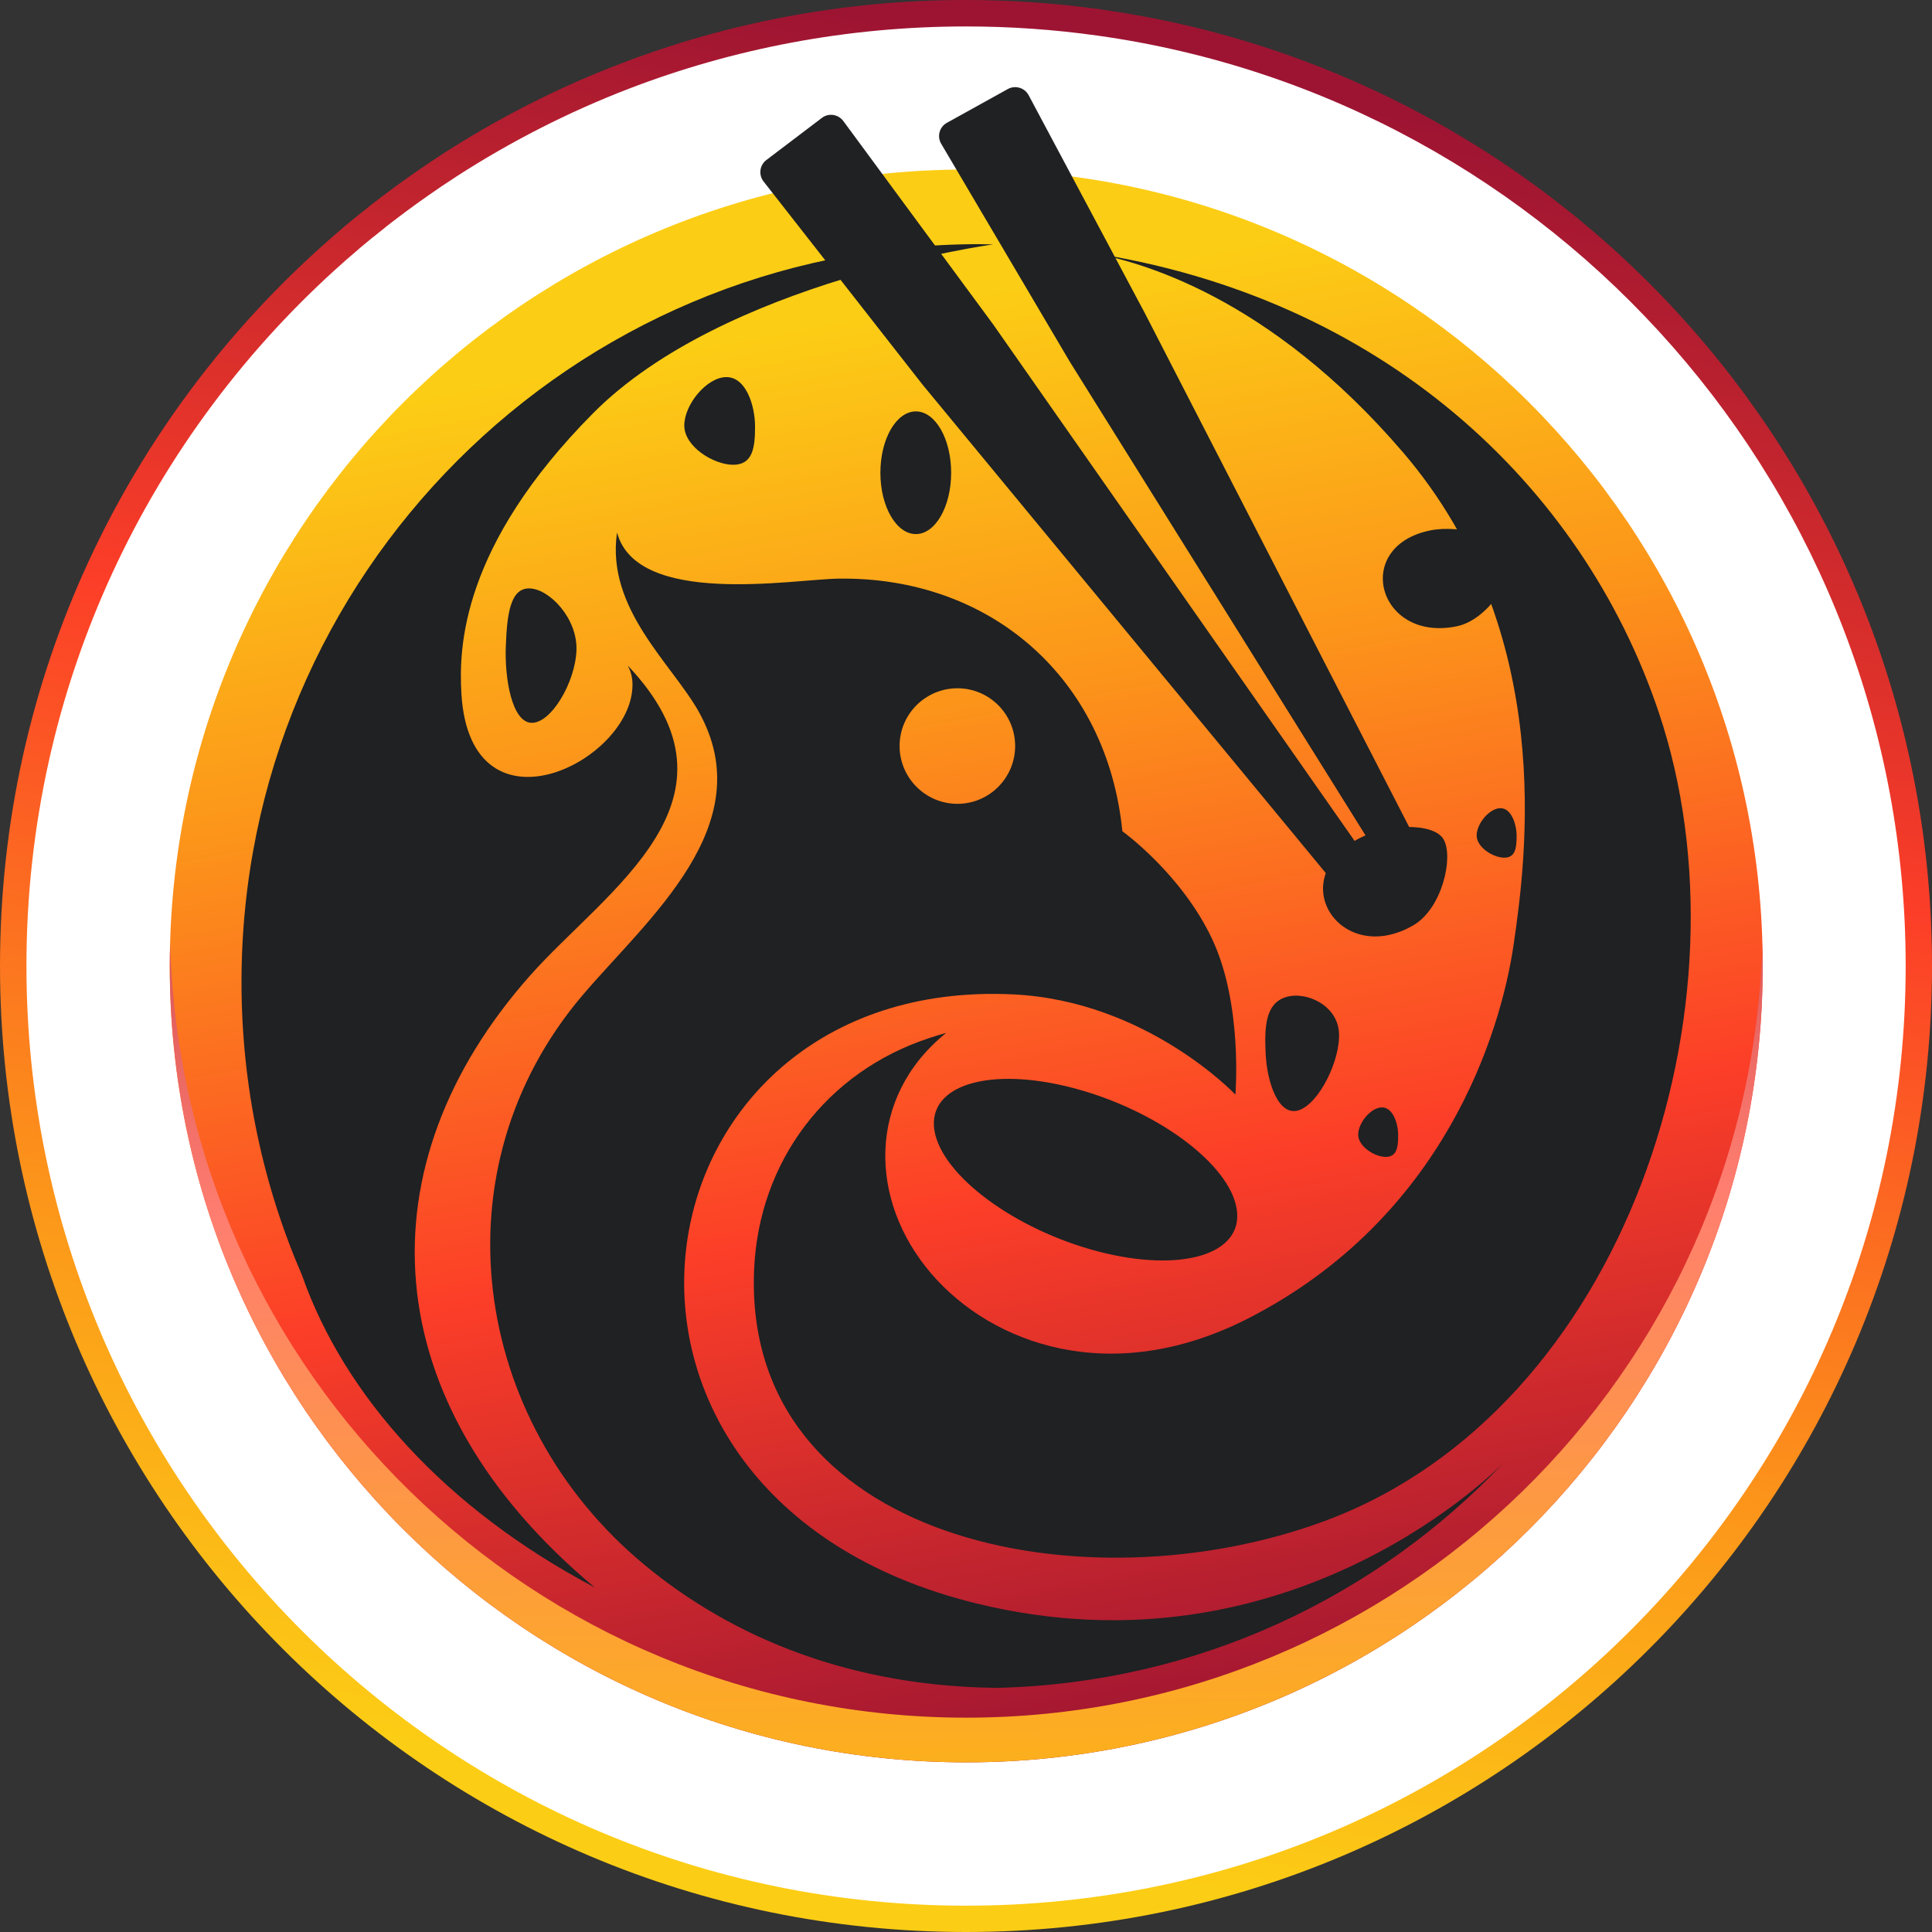
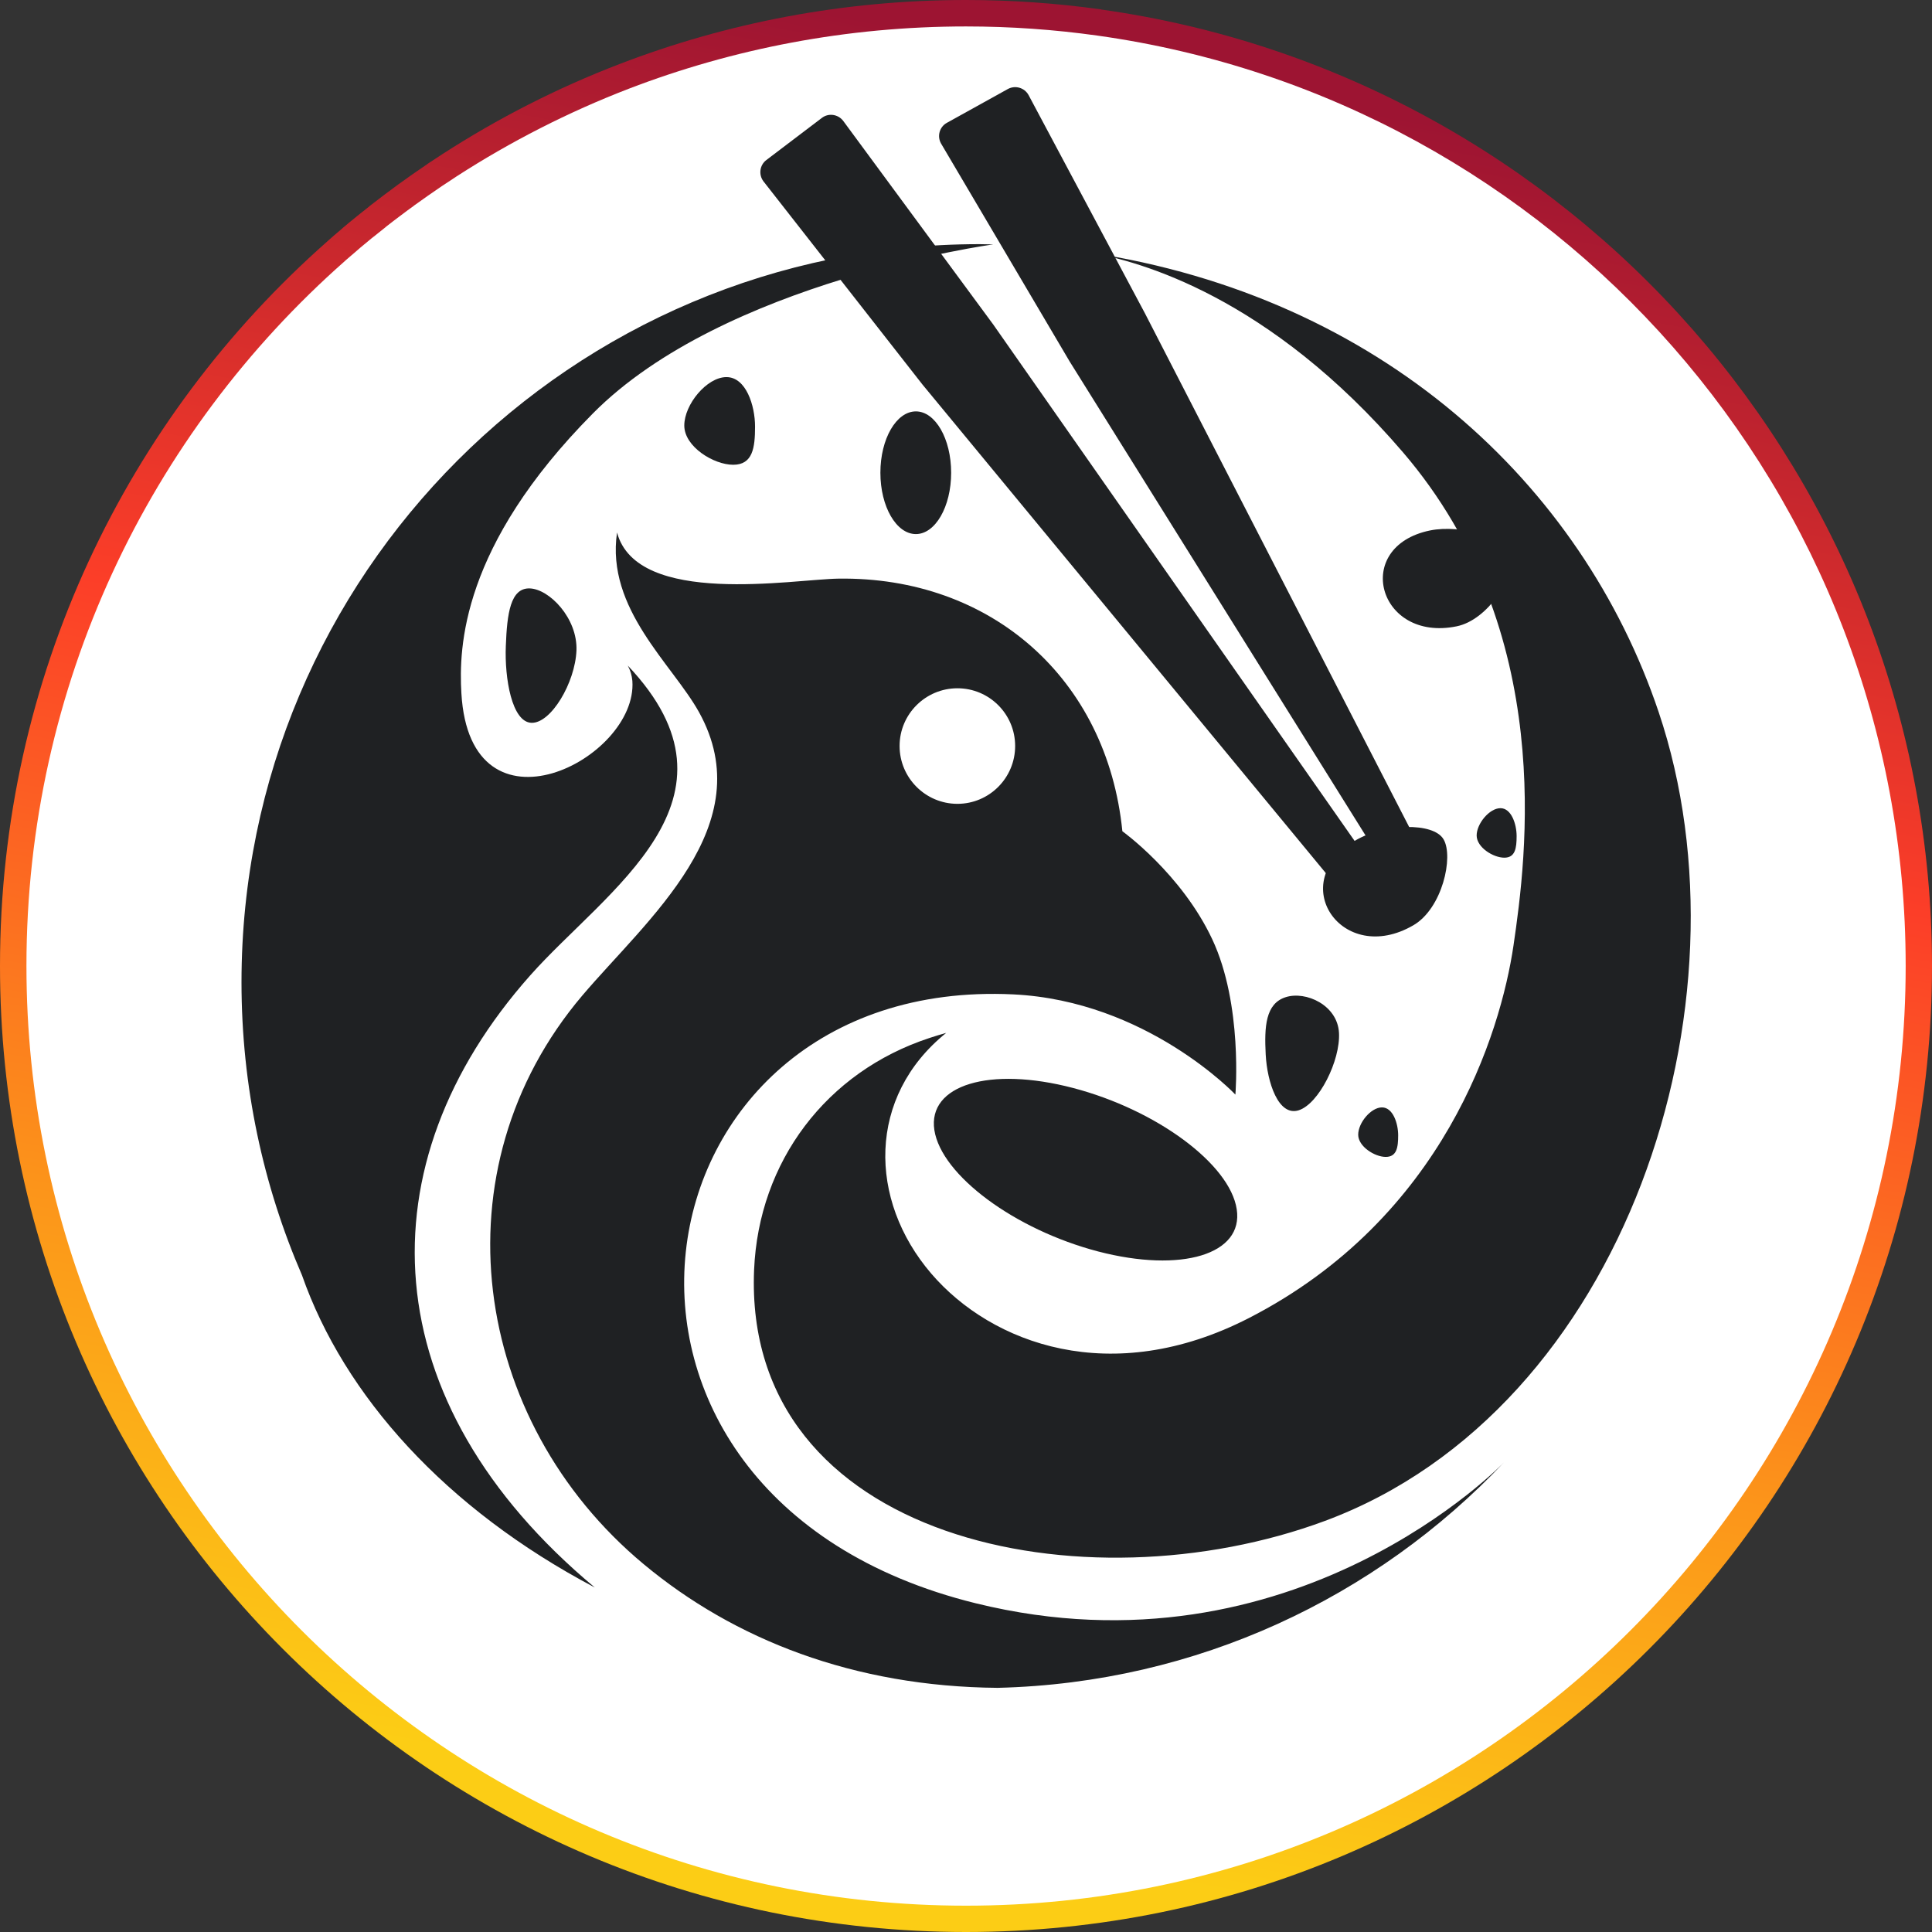
<svg xmlns="http://www.w3.org/2000/svg" width="16" height="16" viewBox="0 0 16 16" fill="none">
  <rect x="0" y="0" width="16" height="16" fill="#333333" stroke="none" />
  <path d="M5.129 0.531C4.613 0.729 4.123 0.98 3.666 1.275C3.625 1.302 3.584 1.329 3.544 1.355L3.539 1.359C3.459 1.413 3.38 1.468 3.303 1.524L3.296 1.529C3.26 1.555 3.223 1.583 3.187 1.61L3.17 1.623C3.135 1.649 3.099 1.677 3.064 1.704L3.055 1.712C3.022 1.738 2.99 1.763 2.958 1.789L2.94 1.804C2.907 1.83 2.875 1.857 2.843 1.884L2.818 1.906C2.786 1.933 2.754 1.96 2.723 1.988L2.712 1.998C1.049 3.464 0 5.609 0 8C0 12.418 3.582 16 8 16C12.418 16 16 12.418 16 8C16 3.962 13.008 0.623 9.12 0.079L9.12 0.078C8.754 0.027 8.38 0 8 0C6.988 0 6.02 0.188 5.129 0.531Z" fill="url(#paint0_linear_1418_7822)" />
  <path d="M5.207 0.735C4.706 0.928 4.229 1.172 3.784 1.459C3.744 1.485 3.705 1.511 3.666 1.537L3.661 1.54C3.583 1.593 3.506 1.647 3.431 1.701L3.425 1.706C3.389 1.732 3.353 1.758 3.318 1.785L3.302 1.797C3.268 1.823 3.233 1.849 3.199 1.876L3.19 1.884C3.158 1.909 3.127 1.934 3.096 1.959L3.078 1.973C3.047 1.999 3.015 2.025 2.984 2.051L2.96 2.072C2.929 2.099 2.898 2.125 2.867 2.152L2.856 2.162C1.239 3.588 0.219 5.675 0.219 8C0.219 12.298 3.703 15.782 8 15.782C12.298 15.782 15.782 12.298 15.782 8C15.782 4.072 12.872 0.825 9.09 0.295L9.09 0.295C8.734 0.245 8.37 0.219 8 0.219C7.016 0.219 6.074 0.402 5.207 0.735H5.207Z" fill="white" />
-   <path d="M8.002 14.595C4.359 14.595 1.406 11.642 1.406 8C1.406 4.357 4.359 1.404 8.002 1.404C11.645 1.404 14.598 4.357 14.598 8C14.598 11.642 11.645 14.595 8.002 14.595Z" fill="url(#paint1_linear_1418_7822)" />
-   <path d="M8.112 2.022C4.736 2.022 2 4.759 2 8.134C2 8.996 2.179 9.817 2.501 10.561C2.85 11.557 3.688 12.494 4.926 13.147C3.082 11.608 3.001 9.645 4.39 8.079C5.021 7.367 6.251 6.622 5.199 5.512C5.22 5.551 5.233 5.593 5.237 5.639C5.283 6.288 3.893 6.996 3.821 5.741C3.799 5.361 3.821 4.523 4.909 3.425C5.996 2.327 8.226 2.024 8.226 2.024L8.112 2.022ZM5.789 5.898C6.308 6.835 5.359 7.612 4.822 8.245C3.601 9.685 3.902 11.766 5.331 12.954C6.079 13.577 7.07 13.968 8.262 13.978C9.913 13.938 11.398 13.228 12.456 12.11C12.456 12.11 10.72 13.927 8.082 13.278C4.48 12.392 5.175 8.081 8.39 8.235C9.497 8.288 10.231 9.065 10.231 9.065C10.231 9.065 10.294 8.32 10.039 7.778C9.784 7.235 9.295 6.884 9.295 6.884C9.168 5.617 8.204 4.774 6.944 4.792C6.57 4.797 5.276 5.028 5.11 4.41C5.017 5.043 5.568 5.5 5.789 5.898ZM7.929 6.657C7.665 6.657 7.45 6.442 7.45 6.178C7.45 5.914 7.665 5.7 7.929 5.7C8.193 5.7 8.407 5.914 8.407 6.178C8.407 6.442 8.193 6.657 7.929 6.657ZM10.342 10.916C9.206 11.499 8.213 11.131 7.712 10.547C7.189 9.937 7.182 9.081 7.836 8.554C7.789 8.567 7.743 8.581 7.698 8.596C6.844 8.876 6.283 9.619 6.245 10.517C6.152 12.764 8.985 13.334 10.974 12.595C13.462 11.67 14.549 8.308 13.736 5.896C13.1 4.008 11.438 2.459 9.021 2.091C9.433 2.161 10.511 2.453 11.619 3.746C12.895 5.235 12.64 7.107 12.534 7.831C12.427 8.554 11.959 10.086 10.342 10.916Z" fill="#1F2123" />
+   <path d="M8.112 2.022C4.736 2.022 2 4.759 2 8.134C2 8.996 2.179 9.817 2.501 10.561C2.85 11.557 3.688 12.494 4.926 13.147C3.082 11.608 3.001 9.645 4.39 8.079C5.021 7.367 6.251 6.622 5.199 5.512C5.22 5.551 5.233 5.593 5.237 5.639C5.283 6.288 3.893 6.996 3.821 5.741C3.799 5.361 3.821 4.523 4.909 3.425C5.996 2.327 8.226 2.024 8.226 2.024L8.112 2.022ZM5.789 5.898C6.308 6.835 5.359 7.612 4.822 8.245C3.601 9.685 3.902 11.766 5.331 12.954C6.079 13.577 7.07 13.968 8.262 13.978C9.913 13.938 11.398 13.228 12.456 12.11C12.456 12.11 10.72 13.927 8.082 13.278C4.48 12.392 5.175 8.081 8.39 8.235C9.497 8.288 10.231 9.065 10.231 9.065C10.231 9.065 10.294 8.32 10.039 7.778C9.784 7.235 9.295 6.884 9.295 6.884C9.168 5.617 8.204 4.774 6.944 4.792C6.57 4.797 5.276 5.028 5.11 4.41C5.017 5.043 5.568 5.5 5.789 5.898M7.929 6.657C7.665 6.657 7.45 6.442 7.45 6.178C7.45 5.914 7.665 5.7 7.929 5.7C8.193 5.7 8.407 5.914 8.407 6.178C8.407 6.442 8.193 6.657 7.929 6.657ZM10.342 10.916C9.206 11.499 8.213 11.131 7.712 10.547C7.189 9.937 7.182 9.081 7.836 8.554C7.789 8.567 7.743 8.581 7.698 8.596C6.844 8.876 6.283 9.619 6.245 10.517C6.152 12.764 8.985 13.334 10.974 12.595C13.462 11.67 14.549 8.308 13.736 5.896C13.1 4.008 11.438 2.459 9.021 2.091C9.433 2.161 10.511 2.453 11.619 3.746C12.895 5.235 12.64 7.107 12.534 7.831C12.427 8.554 11.959 10.086 10.342 10.916Z" fill="#1F2123" />
  <path d="M11.113 7.392L7.639 3.184L6.322 1.501C6.281 1.446 6.291 1.367 6.347 1.325L6.807 0.976C6.862 0.934 6.941 0.946 6.983 1.001L8.226 2.688L11.377 7.191C11.411 7.24 11.395 7.349 11.33 7.399C11.264 7.448 11.15 7.437 11.113 7.392ZM11.445 7.137L8.858 2.993L7.793 1.188C7.759 1.127 7.781 1.05 7.842 1.017L8.347 0.737C8.408 0.704 8.484 0.726 8.518 0.787L9.482 2.595L11.736 6.977C11.762 7.029 11.731 7.135 11.659 7.175C11.587 7.215 11.476 7.187 11.445 7.137Z" fill="#1F2123" />
  <path d="M4.401 5.986C4.563 5.992 4.763 5.654 4.774 5.387C4.784 5.12 4.55 4.879 4.388 4.873C4.227 4.867 4.199 5.082 4.189 5.35C4.178 5.617 4.239 5.98 4.401 5.986ZM10.242 10.014C10.185 9.64 9.578 9.191 8.886 9.01C8.195 8.829 7.681 8.985 7.738 9.359C7.796 9.733 8.403 10.183 9.094 10.364C9.786 10.544 10.3 10.388 10.242 10.014ZM7.585 3.407C7.423 3.407 7.291 3.634 7.291 3.915C7.291 4.196 7.423 4.423 7.585 4.423C7.746 4.423 7.877 4.196 7.877 3.915C7.877 3.634 7.746 3.407 7.585 3.407ZM6.016 3.123C5.854 3.123 5.667 3.349 5.667 3.524C5.667 3.699 5.91 3.849 6.072 3.849C6.234 3.849 6.253 3.708 6.253 3.533C6.253 3.358 6.178 3.123 6.016 3.123ZM12.514 4.613C12.481 4.455 12.105 4.34 11.843 4.393C11.195 4.526 11.411 5.32 12.063 5.187C12.325 5.134 12.546 4.772 12.514 4.613ZM12.426 6.693C12.335 6.693 12.229 6.821 12.229 6.919C12.229 7.018 12.367 7.103 12.458 7.103C12.549 7.103 12.56 7.023 12.56 6.924C12.56 6.826 12.517 6.693 12.426 6.693ZM11.955 6.951C11.871 6.807 11.465 6.82 11.227 6.959C10.637 7.305 11.113 8.008 11.706 7.662C11.944 7.523 12.04 7.096 11.955 6.951ZM10.755 9.195C10.922 9.142 11.101 8.783 11.089 8.554C11.077 8.324 10.815 8.205 10.648 8.258C10.48 8.311 10.47 8.503 10.482 8.733C10.494 8.963 10.587 9.248 10.755 9.195ZM11.445 9.171C11.354 9.171 11.248 9.298 11.248 9.397C11.248 9.495 11.385 9.581 11.476 9.581C11.568 9.581 11.579 9.501 11.579 9.402C11.579 9.304 11.536 9.171 11.445 9.171Z" fill="#1F2123" />
-   <path d="M8.002 14.595C4.359 14.595 1.406 11.642 1.406 8C1.406 7.938 1.407 7.876 1.409 7.814C1.507 11.372 4.421 14.225 8.002 14.225C11.583 14.225 14.497 11.372 14.595 7.814C14.596 7.876 14.598 7.938 14.598 8C14.598 11.642 11.645 14.595 8.002 14.595Z" fill="url(#paint2_linear_1418_7822)" />
  <defs>
    <linearGradient id="paint0_linear_1418_7822" x1="6.719" y1="15.036" x2="9.371" y2="0.569" gradientUnits="userSpaceOnUse">
      <stop stop-color="#FCCD15" />
      <stop offset="0.271" stop-color="#FC941A" />
      <stop offset="0.612" stop-color="#FC3E28" />
      <stop offset="1" stop-color="#9D1432" />
    </linearGradient>
    <linearGradient id="paint1_linear_1418_7822" x1="7.025" y1="2.641" x2="9.212" y2="14.568" gradientUnits="userSpaceOnUse">
      <stop stop-color="#FCCD15" />
      <stop offset="0.271" stop-color="#FC941A" />
      <stop offset="0.612" stop-color="#FC3E28" />
      <stop offset="1" stop-color="#9D1432" />
    </linearGradient>
    <linearGradient id="paint2_linear_1418_7822" x1="8.157" y1="14.936" x2="7.921" y2="3.92" gradientUnits="userSpaceOnUse">
      <stop stop-color="#FCB317" />
      <stop offset="0.451" stop-color="#FF7E70" />
      <stop offset="1" stop-color="#9D1432" />
    </linearGradient>
  </defs>
</svg>